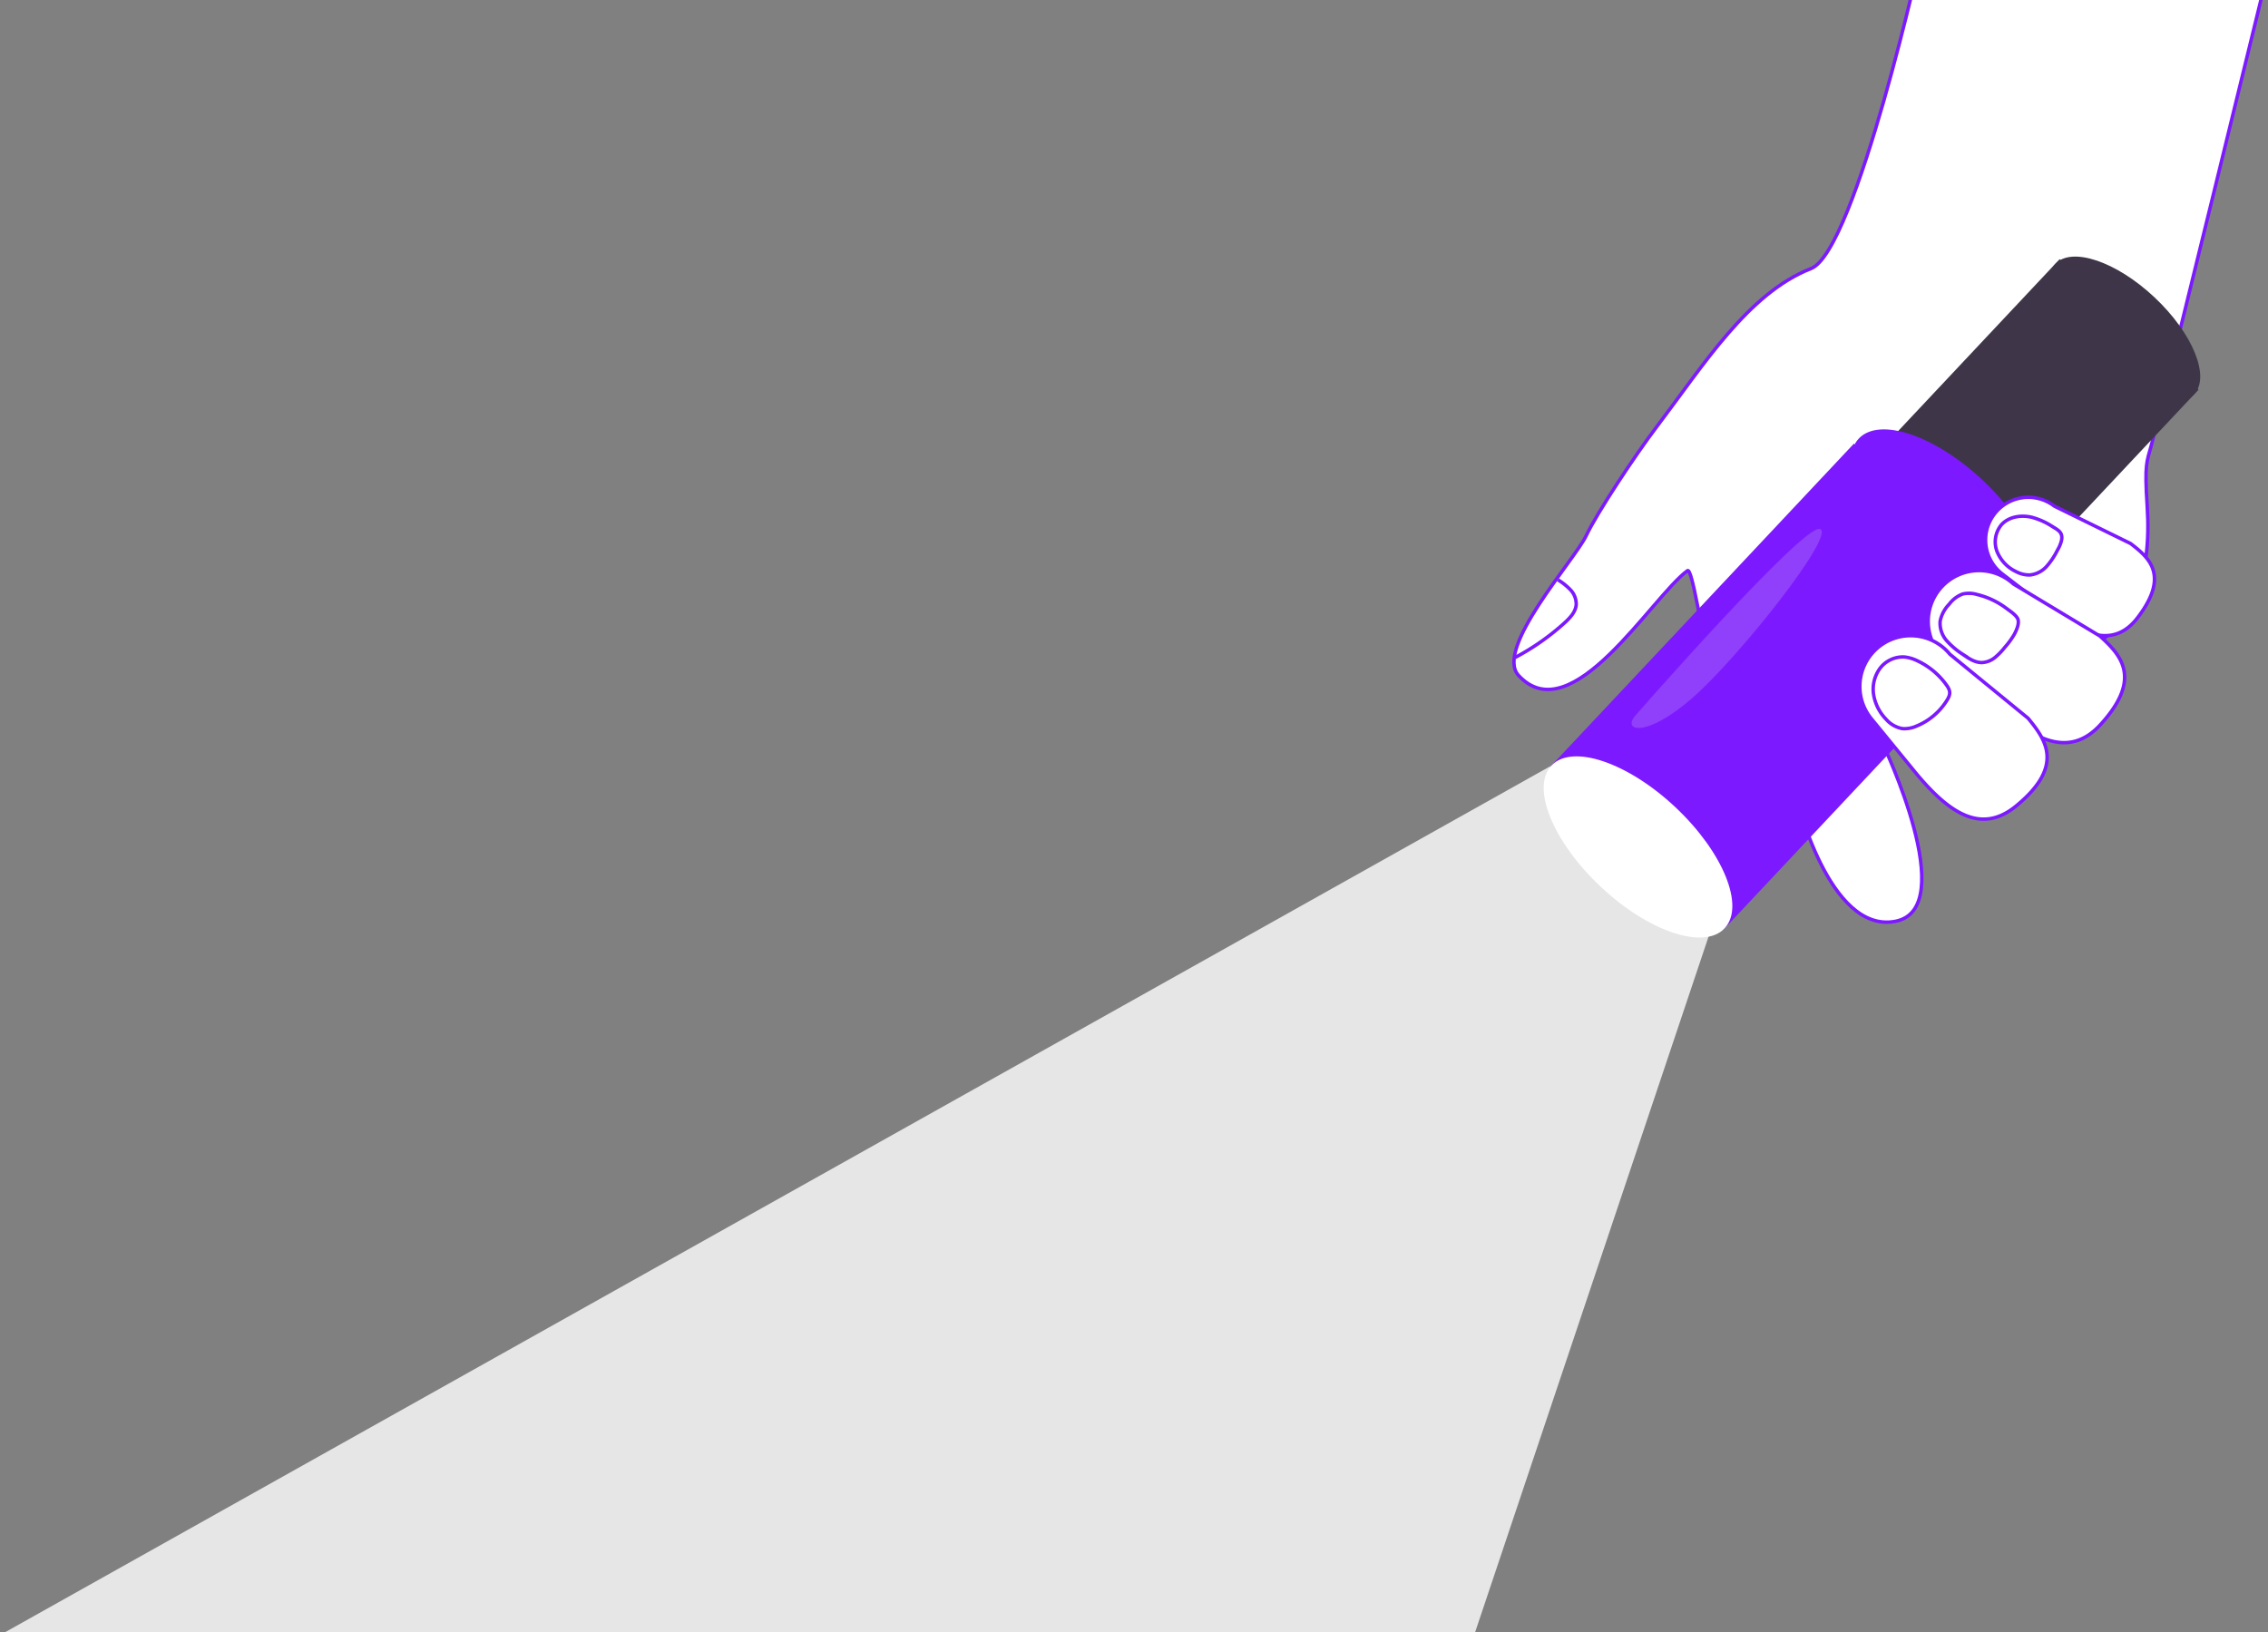
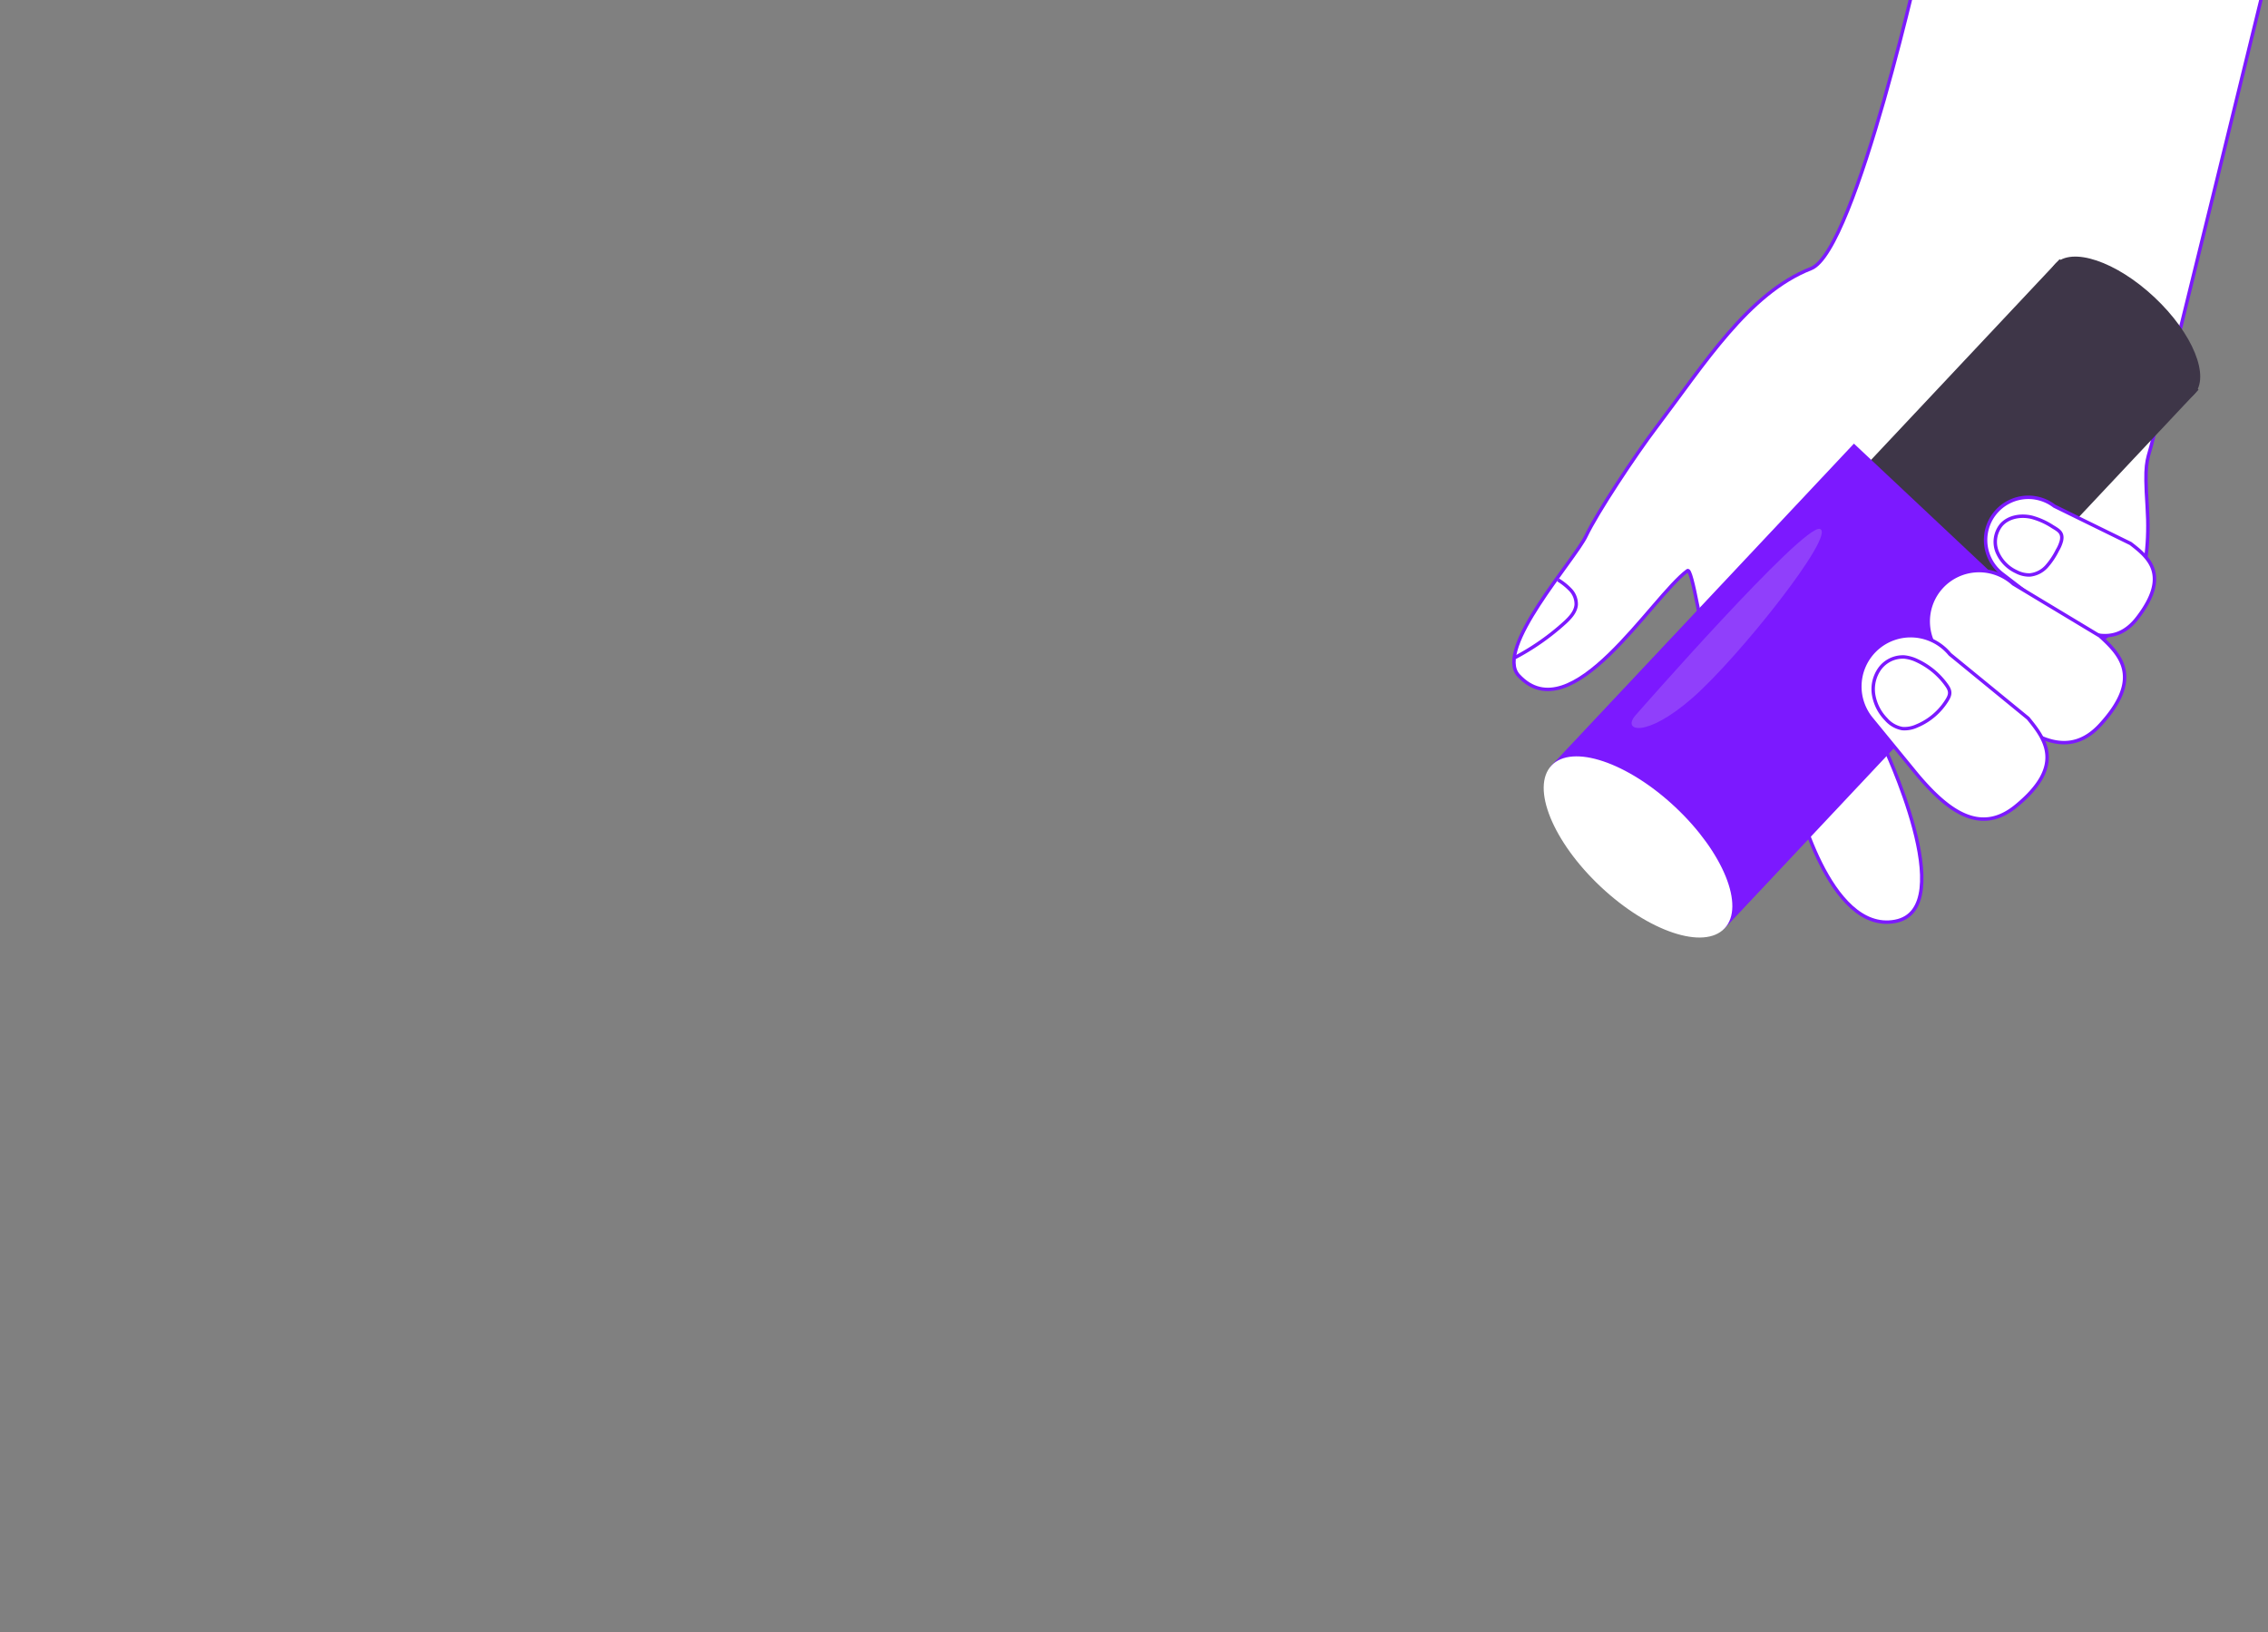
<svg xmlns="http://www.w3.org/2000/svg" width="660" height="475" viewBox="0 0 660 475">
  <rect x="0" y="0" width="660" height="475" fill="#808080" stroke="none" />
  <defs>
    <clipPath id="clip-path">
      <rect id="Rectangle_3119" data-name="Rectangle 3119" width="660" height="475" transform="translate(1181)" fill="#fff" stroke="#707070" stroke-width="1" opacity="0.24" />
    </clipPath>
  </defs>
  <g id="Mask_Group_156" data-name="Mask Group 156" transform="translate(-1181)" clip-path="url(#clip-path)">
    <g id="Group_2900" data-name="Group 2900" transform="translate(1314 -15.871)">
-       <path id="Path_1776" data-name="Path 1776" d="M1216.521,1076.628l451.418-253.007,50.395,35.865-72.87,217.142S1212.761,1078.541,1216.521,1076.628Z" transform="translate(-1349.464 -584.958)" fill="#fff" opacity="0.8" />
+       <path id="Path_1776" data-name="Path 1776" d="M1216.521,1076.628S1212.761,1078.541,1216.521,1076.628Z" transform="translate(-1349.464 -584.958)" fill="#fff" opacity="0.8" />
      <g id="Group_2886" data-name="Group 2886" transform="translate(307.561)">
        <path id="Path_1777" data-name="Path 1777" d="M1074.057,370.469s27.12-1.409,24.351-43.173c-.833-12.574-.1-12.9,1.216-17.825,3.237-12.1,33.938-137.974,33.938-137.974L1033.2,164.076s-19.529,88.911-32.615,94.027c-18.249,7.133-31.2,27.977-44.856,45.968-6.4,8.437-17.421,25.121-20.6,31.817-3.353,7.056-26.8,32.9-19.654,40.626,15.4,16.657,38.572-22.676,49.154-30.5,2.646-1.956,11.209,73.242,21.676,74.518,3.679.448,29.893-25.18,34.066-24.484C1051.813,401.291,1074.057,370.469,1074.057,370.469Z" transform="translate(-914.123 -164.076)" fill="#fff" stroke="#7c19ff" stroke-miterlimit="10" stroke-width="1" />
      </g>
      <g id="Group_2888" data-name="Group 2888" transform="translate(424.168 113.263)">
        <g id="Group_2887" data-name="Group 2887">
-           <path id="Path_1778" data-name="Path 1778" d="M1135.568,477.308a.916.916,0,0,1,.306.783,33.512,33.512,0,0,1-5.34,13.639,35.091,35.091,0,0,1-10.357,10.231,45.12,45.12,0,0,1-18.655,6.5.918.918,0,1,1-.242-1.819,43.3,43.3,0,0,0,17.9-6.218,33.259,33.259,0,0,0,9.819-9.7,32.126,32.126,0,0,0,5.047-12.82.917.917,0,0,1,1.519-.593Z" transform="translate(-1100.482 -477.079)" fill="#f59a6d" />
-         </g>
+           </g>
      </g>
      <path id="Path_1779" data-name="Path 1779" d="M1192.553,821.4s9.439,40.108,28.812,36.534-3.538-51.6-3.538-51.6Z" transform="translate(-802.896 -573.926)" fill="#fff" stroke="#7c19ff" stroke-miterlimit="10" stroke-width="1" />
      <g id="Group_2889" data-name="Group 2889" transform="translate(339.58 91.304)">
        <rect id="Rectangle_2914" data-name="Rectangle 2914" width="185.153" height="55.447" transform="matrix(-0.685, 0.729, -0.729, -0.685, 167.207, 37.974)" fill="#3e3648" />
      </g>
      <g id="Group_2890" data-name="Group 2890" transform="translate(318.109 144.981)">
        <rect id="Rectangle_2915" data-name="Rectangle 2915" width="129.1" height="69.161" transform="matrix(-0.685, 0.729, -0.729, -0.685, 138.811, 47.366)" fill="#7c19ff" />
      </g>
      <g id="Group_2891" data-name="Group 2891" transform="translate(456.353 83.431)">
        <ellipse id="Ellipse_35" data-name="Ellipse 35" cx="27.723" cy="12.727" rx="27.723" ry="12.727" transform="matrix(-0.729, -0.685, 0.685, -0.729, 40.402, 56.521)" fill="#3e3648" />
      </g>
      <g id="Group_2892" data-name="Group 2892" transform="translate(397.037 131.942)">
-         <ellipse id="Ellipse_36" data-name="Ellipse 36" cx="34.58" cy="15.874" rx="34.58" ry="15.874" transform="translate(50.395 70.5) rotate(-136.775)" fill="#7c19ff" />
-       </g>
+         </g>
      <g id="Group_2893" data-name="Group 2893" transform="translate(307.603 227.095)">
        <ellipse id="Ellipse_37" data-name="Ellipse 37" cx="34.58" cy="15.874" rx="34.58" ry="15.874" transform="translate(50.395 70.5) rotate(-136.775)" fill="#fff" />
      </g>
      <g id="Group_2894" data-name="Group 2894" transform="translate(341.806 169.771)">
        <path id="Path_1780" data-name="Path 1780" d="M1274.106,687.474s48.745-55.668,53.63-54.206S1304.2,670.6,1290.641,682.45,1269.992,692.132,1274.106,687.474Z" transform="translate(-1272.942 -633.24)" fill="#903ffb" />
      </g>
      <g id="Group_2895" data-name="Group 2895" transform="translate(444.819 160.595)">
        <path id="Path_1781" data-name="Path 1781" d="M1047.629,621.327l-22.185-10.879a12.435,12.435,0,0,0-17.431,2.3h0a12.432,12.432,0,0,0,2.295,17.431l14.118,10.833c9.705,7.23,18.512,10.689,25.236,1.914C1059.155,630.534,1052.9,625.369,1047.629,621.327Z" transform="translate(-1005.443 -607.88)" fill="#fff" stroke="#7c19ff" stroke-miterlimit="10" stroke-width="1" />
      </g>
      <g id="Group_2896" data-name="Group 2896" transform="translate(428.124 181.92)">
        <path id="Path_1782" data-name="Path 1782" d="M1079.372,685.84l-25.17-15.156a14.787,14.787,0,0,0-20.886.938h0a14.783,14.783,0,0,0,.937,20.885l15.618,14.278c10.759,9.557,20.839,14.556,29.7,4.847C1092.085,697.927,1085.2,691.168,1079.372,685.84Z" transform="translate(-1029.444 -666.814)" fill="#fff" stroke="#7c19ff" stroke-miterlimit="10" stroke-width="1" />
      </g>
      <g id="Group_2897" data-name="Group 2897" transform="translate(408.219 200.864)">
        <path id="Path_1783" data-name="Path 1783" d="M1140.746,743.185l-22.739-18.607a14.786,14.786,0,0,0-20.8-2.064h0a14.783,14.783,0,0,0-2.067,20.8l13.411,16.369c9.278,11,18.538,17.392,28.7,9.054C1151.6,756.968,1145.749,749.293,1140.746,743.185Z" transform="translate(-1091.788 -719.165)" fill="#fff" stroke="#7c19ff" stroke-miterlimit="10" stroke-width="1" />
      </g>
      <path id="Path_1786" data-name="Path 1786" d="M1482.271,674.263a17.755,17.755,0,0,1,3.675,2.955,5.985,5.985,0,0,1,1.623,4.309c-.172,2.01-1.658,3.634-3.125,5.019a70.344,70.344,0,0,1-14.715,10.346" transform="translate(-1161.888 -489.647)" fill="none" stroke="#7c19ff" stroke-miterlimit="10" stroke-width="1" />
-       <path id="Path_1787" data-name="Path 1787" d="M1136.469,697.1a23.855,23.855,0,0,1-2.692,3.67,19.473,19.473,0,0,1-2.849,2.955,6.531,6.531,0,0,1-3.755,1.5c-2.069.057-3.923-1.184-5.617-2.373a22.768,22.768,0,0,1-4.7-3.976,7.675,7.675,0,0,1-1.918-5.688,9.88,9.88,0,0,1,2.643-4.957,8.7,8.7,0,0,1,3.91-2.95,8.152,8.152,0,0,1,4.155.128,23.341,23.341,0,0,1,8.6,4.059c.975.734,2.912,1.972,3.331,3.168C1138.031,693.933,1137.078,696,1136.469,697.1Z" transform="translate(-683.347 -496.54)" fill="#fff" stroke="#7c19ff" stroke-miterlimit="10" stroke-width="1" />
      <path id="Path_1788" data-name="Path 1788" d="M1182.732,756.359a8.465,8.465,0,0,1-4.155.75,8.161,8.161,0,0,1-4.721-2.71,13.359,13.359,0,0,1-3.634-7.134,10.255,10.255,0,0,1,1.858-7.695,8.346,8.346,0,0,1,7.073-3.3,11.145,11.145,0,0,1,3.842,1.133,21.723,21.723,0,0,1,8.508,7.146c1.175,1.677,1.1,2.661.021,4.384a18.856,18.856,0,0,1-3.575,4.194A18.539,18.539,0,0,1,1182.732,756.359Z" transform="translate(-757.985 -529.205)" fill="#fff" stroke="#7c19ff" stroke-miterlimit="10" stroke-width="1" />
      <path id="Path_1789" data-name="Path 1789" d="M1099.172,630.212a10.519,10.519,0,0,1-1.166,2.753,21.552,21.552,0,0,1-3.125,4.693,7.579,7.579,0,0,1-4.91,2.524,8.065,8.065,0,0,1-3.942-.945,11.019,11.019,0,0,1-5.6-5.87,7.825,7.825,0,0,1,1.278-7.8c2.114-2.351,5.691-2.9,8.77-2.186a20.709,20.709,0,0,1,6.073,2.718C1098.321,627.181,1099.681,627.84,1099.172,630.212Z" transform="translate(-632.277 -456.987)" fill="#fff" stroke="#7c19ff" stroke-miterlimit="10" stroke-width="1" />
    </g>
  </g>
</svg>